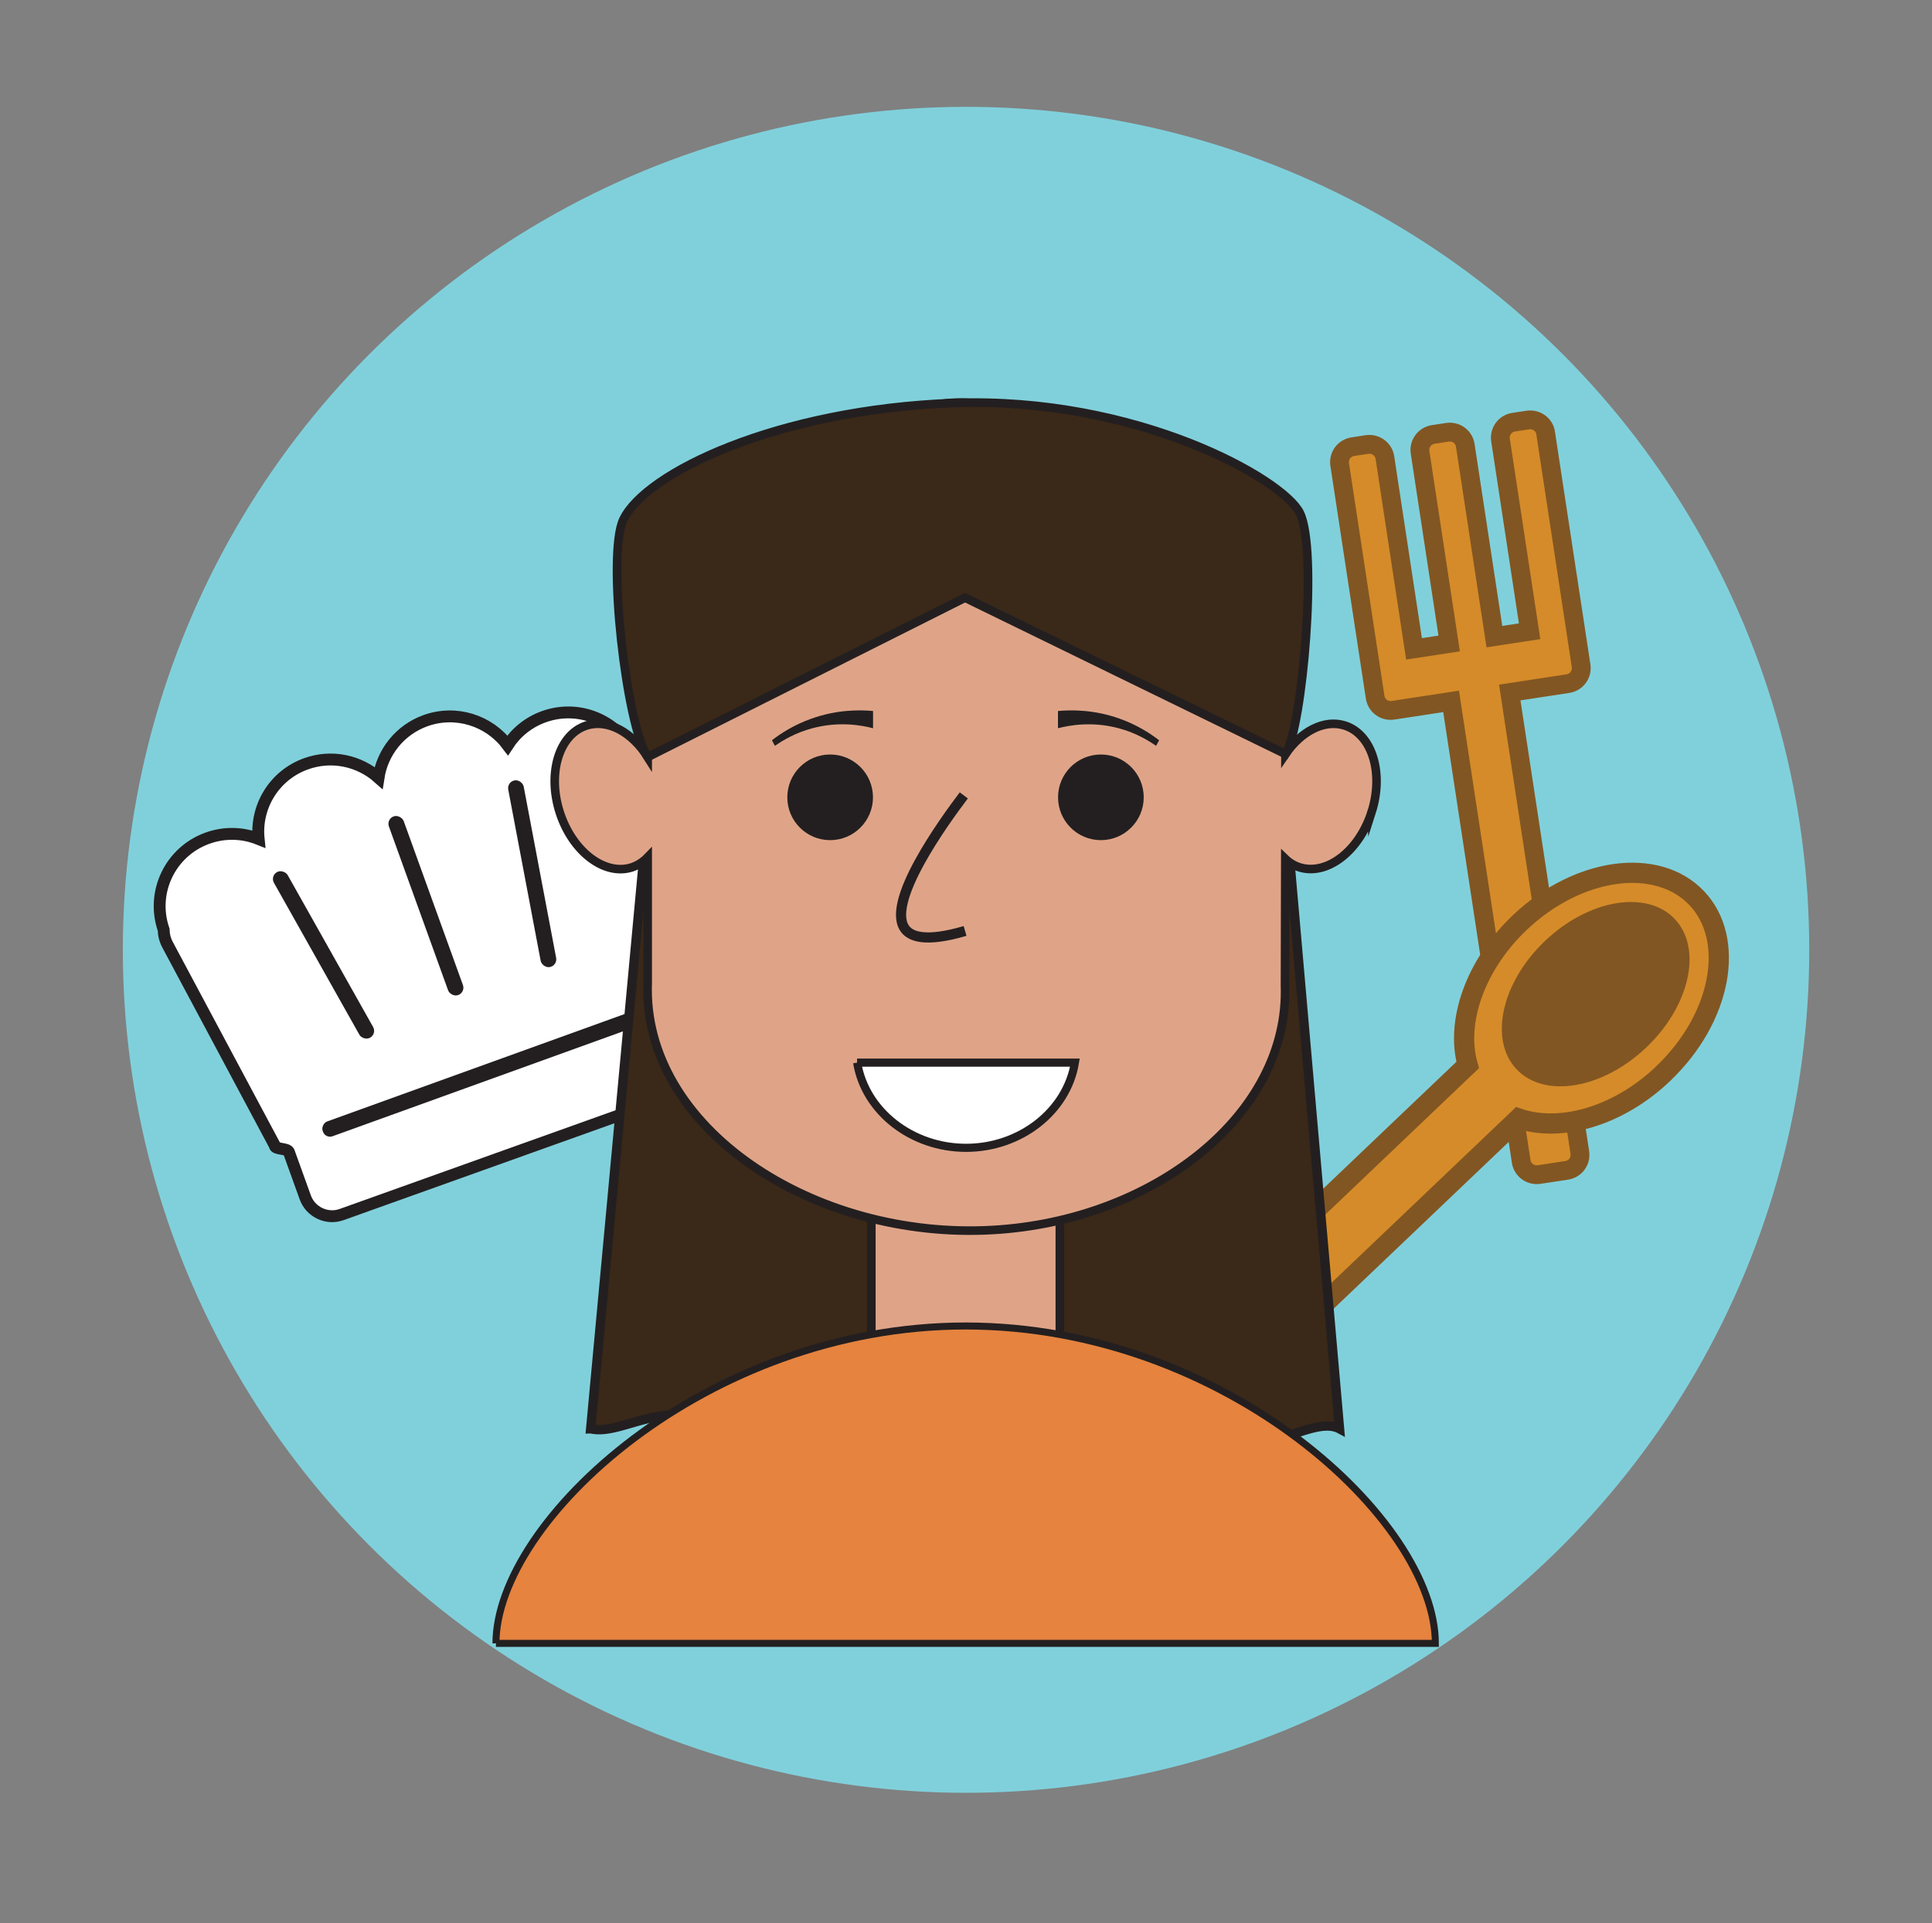
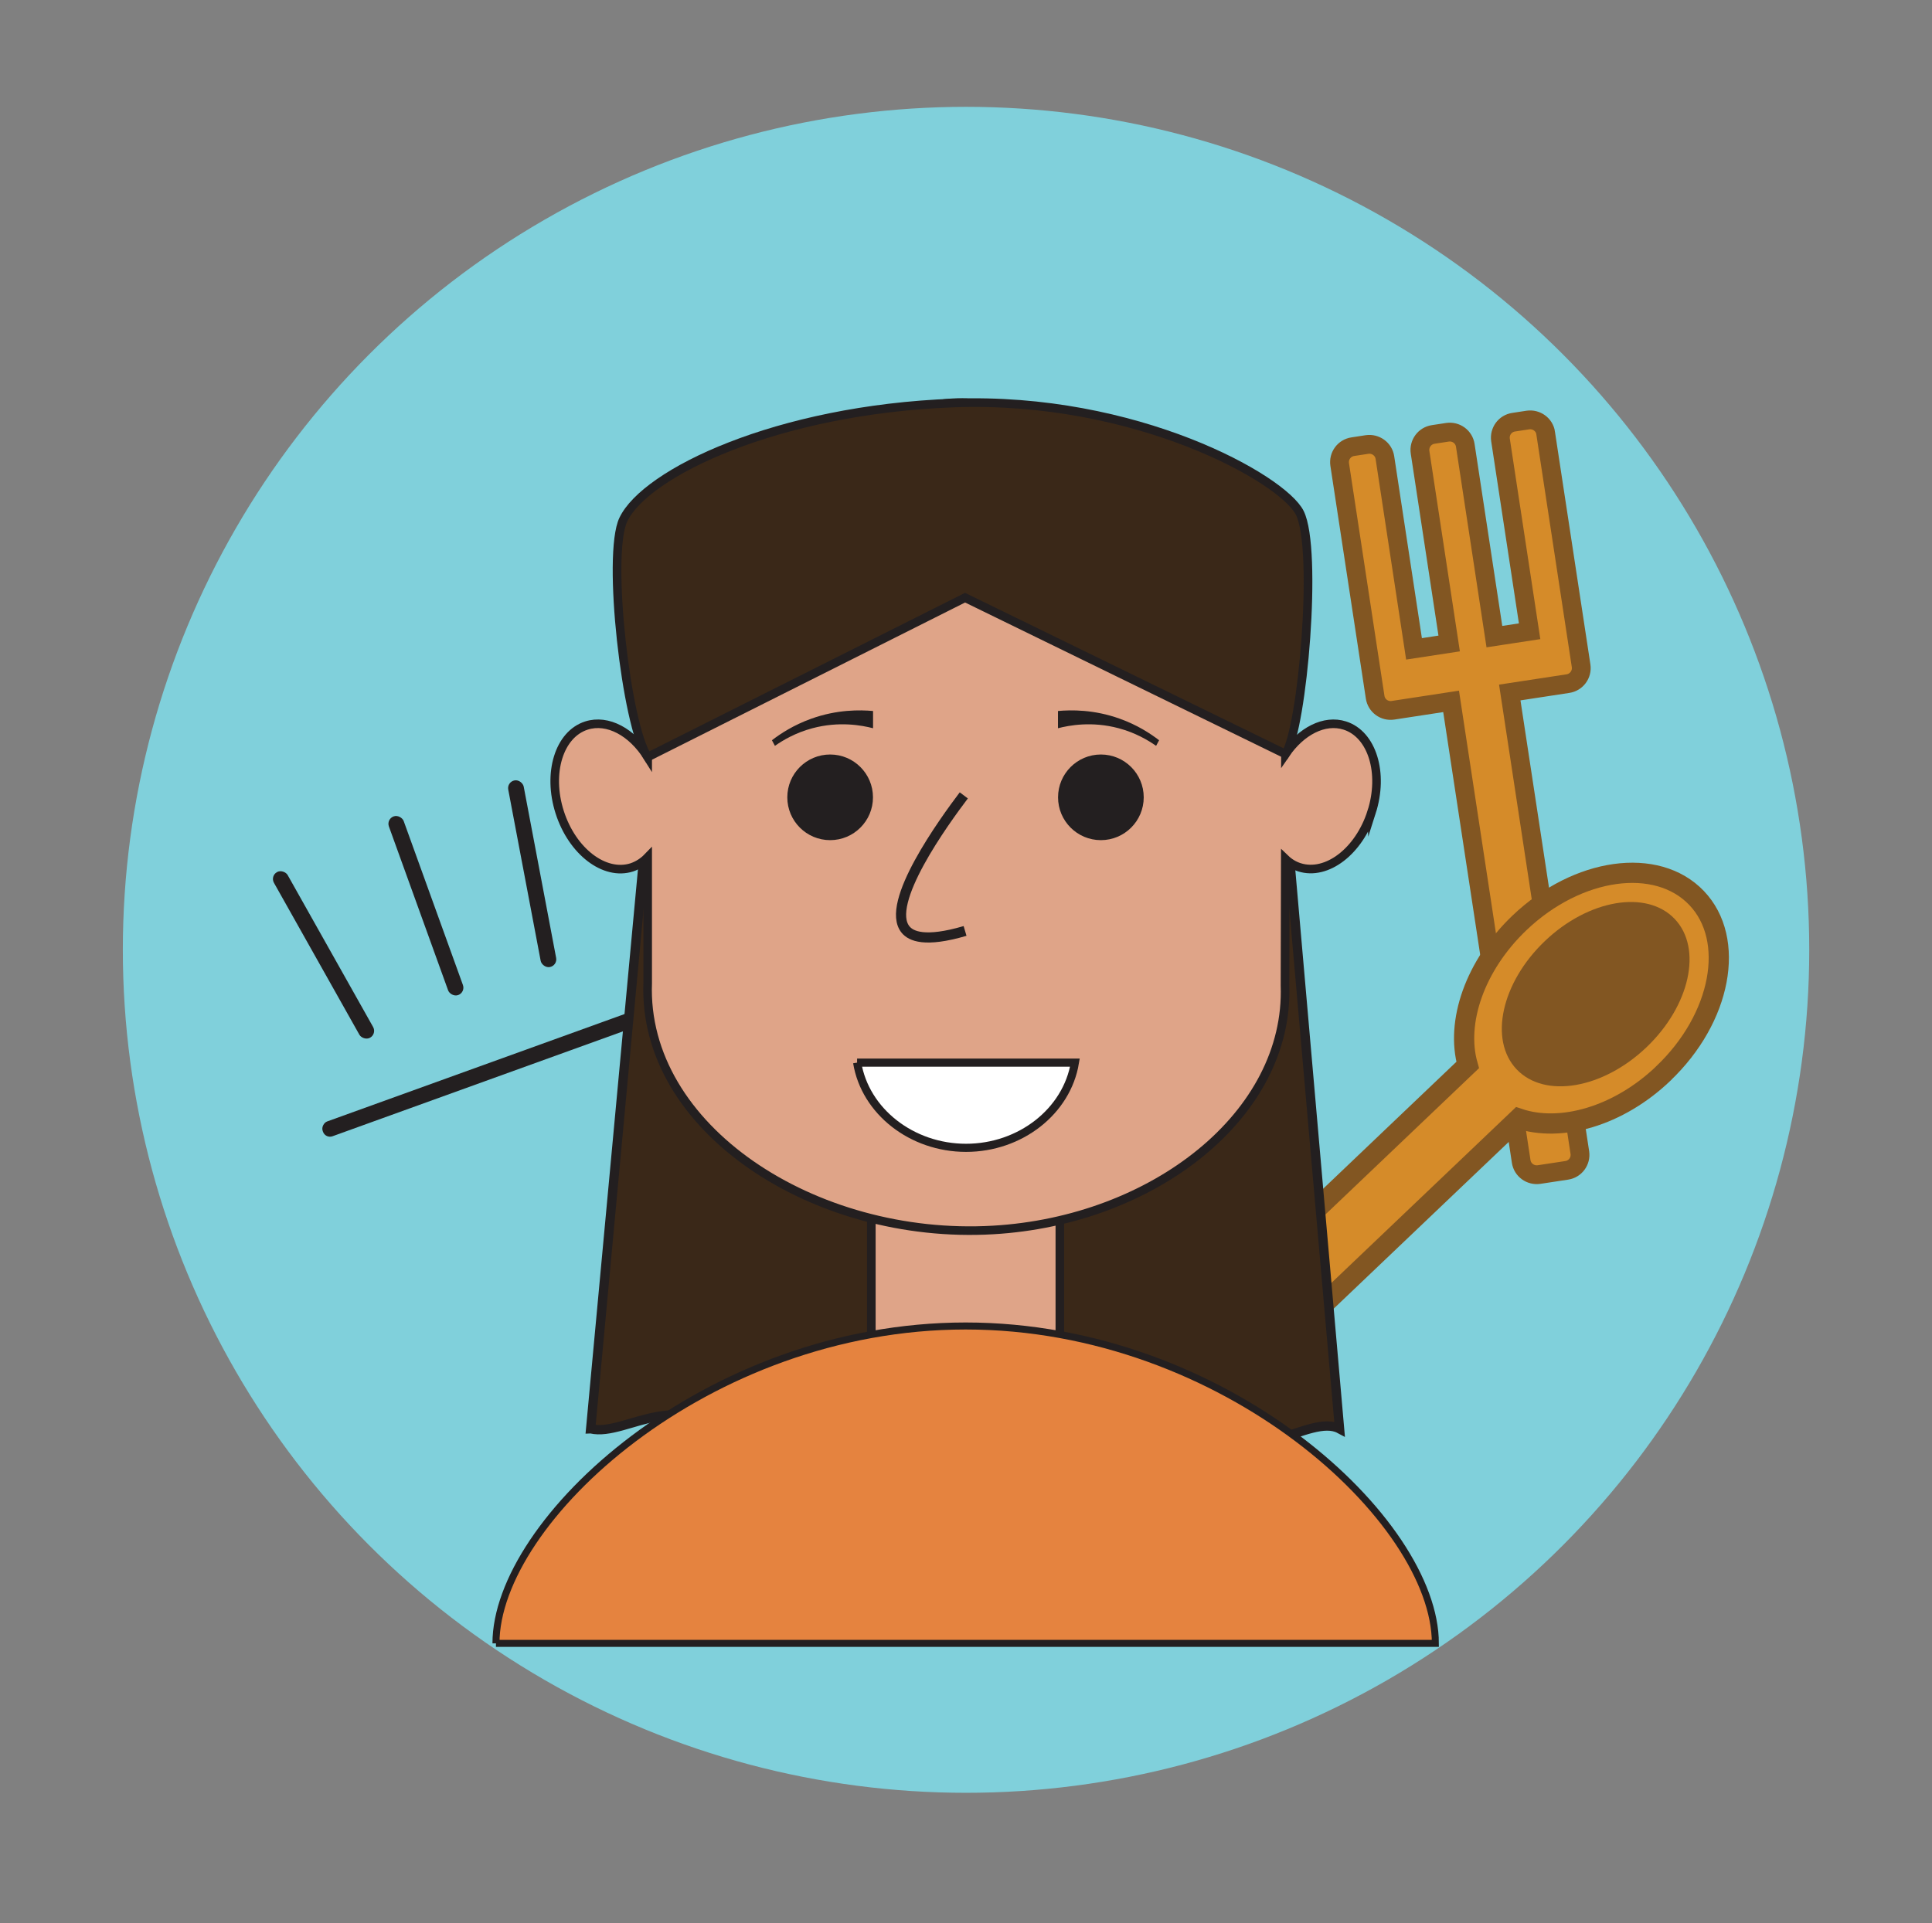
<svg xmlns="http://www.w3.org/2000/svg" id="Layer_1" data-name="Layer 1" viewBox="0 0 258.89 257.77">
  <rect x="0" y="0" width="258.89" height="257.77" fill="#808080" stroke="none" />
  <defs>
    <style>
      .cls-1 {
        stroke-width: 2.52px;
      }

      .cls-1, .cls-2 {
        fill: #d58b29;
        stroke: #825622;
      }

      .cls-1, .cls-2, .cls-3, .cls-4, .cls-5, .cls-6, .cls-7, .cls-8, .cls-9 {
        stroke-miterlimit: 10;
      }

      .cls-10 {
        fill: #231f20;
      }

      .cls-2 {
        stroke-width: 2.71px;
      }

      .cls-11 {
        fill: #80d0db;
      }

      .cls-12 {
        fill: #825622;
      }

      .cls-3 {
        stroke-width: 1.59px;
      }

      .cls-3, .cls-4, .cls-5, .cls-6, .cls-7, .cls-8, .cls-9 {
        stroke: #231f20;
      }

      .cls-3, .cls-8 {
        fill: #fff;
      }

      .cls-4 {
        fill: none;
        stroke-width: 1.36px;
      }

      .cls-5 {
        fill: #dfa488;
        stroke-width: 1.15px;
      }

      .cls-6 {
        fill: #e5833f;
        stroke-width: .94px;
      }

      .cls-7 {
        stroke-width: 1.16px;
      }

      .cls-7, .cls-9 {
        fill: #3a2818;
      }

      .cls-8 {
        stroke-width: 1.09px;
      }

      .cls-9 {
        stroke-width: 1.25px;
      }
    </style>
  </defs>
  <circle class="cls-11" cx="129.45" cy="127.31" r="112.99" />
  <g>
-     <path class="cls-3" d="M85.92,103.69l6.1,29.65c.47.41-.74,1.52-.51,2.14l2.2,6.1c.71,1.97-.32,4.17-2.29,4.88l-45.63,16.33c-1.97.71-4.17-.32-4.88-2.29l-2.2-6.1c-.19-.53-1.93-.32-1.88-.85l-14.38-26.93c-.34-.64-.51-1.33-.52-2.01-1.73-4.99.87-10.46,5.86-12.26,2.32-.84,4.75-.74,6.87.11-.45-4.32,2.07-8.54,6.34-10.08,3.46-1.25,7.16-.41,9.72,1.87.52-3.39,2.83-6.4,6.28-7.65,4.1-1.48,8.55-.02,11.03,3.3,1.11-1.71,2.76-3.08,4.83-3.83,5.03-1.82,10.57.79,12.39,5.81.06.15.11.3.15.46h0c.24.41.42.87.52,1.35Z" />
    <rect class="cls-10" x="42.3" y="115.26" width="2.11" height="25.46" rx="1.05" ry="1.05" transform="translate(-57.17 37.68) rotate(-29.35)" />
    <rect class="cls-10" x="56.02" y="108.67" width="2.11" height="25.46" rx="1.05" ry="1.05" transform="translate(-37.85 26.61) rotate(-19.86)" />
    <rect class="cls-10" x="70.26" y="104.38" width="2.11" height="25.46" rx="1.05" ry="1.05" transform="translate(-20.54 15.31) rotate(-10.72)" />
    <rect class="cls-10" x="64.09" y="120.49" width="2.11" height="46.51" rx=".99" ry=".99" transform="translate(178.2 33.64) rotate(70.14)" />
  </g>
  <path class="cls-1" d="M207.12,58.06l4.75,31.18c.17,1.15-.62,2.22-1.77,2.39l-7.79,1.19,9.39,61.66c.17,1.15-.61,2.22-1.77,2.39l-3.69.56c-1.15.17-2.23-.61-2.4-1.76l-9.39-61.66-7.78,1.19c-1.16.18-2.23-.61-2.4-1.76l-4.75-31.18c-.17-1.15.61-2.22,1.77-2.39l1.89-.29c1.15-.17,2.23.61,2.4,1.76l3.9,25.63,4.71-.72-3.9-25.63c-.17-1.15.62-2.22,1.77-2.39l1.9-.29c1.15-.17,2.22.61,2.39,1.76l3.9,25.63,4.72-.72-3.9-25.63c-.17-1.15.61-2.22,1.76-2.39l1.9-.29c1.15-.17,2.23.61,2.4,1.76Z" />
  <g>
    <path class="cls-2" d="M222.88,143.9c-6.02,5.74-13.74,7.92-19.38,6.02l-43.67,41.61c-1.64,1.56-4.21,1.5-5.77-.14l-1.19-1.25c-1.56-1.64-1.5-4.22.13-5.78l43.67-41.61c-1.62-5.73.94-13.33,6.96-19.07,7.78-7.41,18.39-8.89,23.71-3.32s3.33,16.11-4.45,23.52Z" />
    <ellipse class="cls-12" cx="213.82" cy="133.26" rx="14.62" ry="9.85" transform="translate(-32.9 184.29) rotate(-43.62)" />
  </g>
  <path class="cls-9" d="M79.15,191.51l7.64-82.27c8.28-5.53,17.74-54.07,40.96-55.21,24.55-1.21,35.89,49.81,44.51,54.75l7.24,82.73c-4-2.14-12.25,5.89-18.56.09-7.91-7.28-15.79-1.07-33.06,1.93-12.86,2.23-25.37,6.18-29.11,1.04-7.02-9.66-14.72-1.9-19.61-3.06Z" />
  <g>
    <rect class="cls-5" x="116.76" y="153.85" width="25.26" height="32.88" />
    <path class="cls-5" d="M183.79,108.86c-1.68,5.25-6.01,8.55-9.66,7.39-.72-.23-1.36-.62-1.9-1.14l-.04,16.97c.61,17.32-17.62,31.54-39.12,32.78-23.99,1.4-47.01-13.65-46.28-33.1v-16.86c-.6.62-1.31,1.08-2.13,1.36-3.66,1.17-7.98-2.14-9.66-7.39-1.68-5.25-.08-10.45,3.58-11.62,2.86-.92,6.13.89,8.21,4.23v-27.91h85.53l-.07,27.52c2.1-3.08,5.22-4.72,7.96-3.84,3.66,1.17,5.26,6.37,3.58,11.62Z" />
    <path class="cls-6" d="M66.46,220.27c0-16.44,28.18-42.54,62.94-42.54s62.94,26.1,62.94,42.54h-125.88Z" />
    <circle class="cls-10" cx="111.24" cy="106.87" r="5.74" />
    <circle class="cls-10" cx="147.52" cy="106.87" r="5.74" />
    <path class="cls-10" d="M141.77,95.3v2.31c1.5-.39,4.54-.96,8.13,0,2.25.6,3.93,1.6,5.02,2.36l.4-.75c-1.18-.91-2.93-2.05-5.25-2.88-3.47-1.25-6.53-1.2-8.31-1.04Z" />
    <path class="cls-10" d="M116.99,95.3v2.31c-1.5-.39-4.54-.96-8.13,0-2.25.6-3.93,1.6-5.02,2.36l-.4-.75c1.18-.91,2.93-2.05,5.25-2.88,3.47-1.25,6.53-1.2,8.31-1.04Z" />
    <path class="cls-8" d="M114.85,142.43h29.19c-1.08,6.53-7.32,11.42-14.59,11.42s-13.52-4.89-14.59-11.42Z" />
    <path class="cls-4" d="M129.15,106.61c-2.59,3.43-10.69,14.54-7.79,18,.7.84,2.52,1.77,7.96.17" />
  </g>
  <path class="cls-7" d="M86.79,101.47l42.53-21.36,42.94,20.96c2.28-3.47,4.37-27.39,1.91-32.33-2.27-4.56-21.97-15.64-46.42-14.72-23.66.89-41.24,9.37-44.22,15.62-2.26,4.73.42,27.71,3.26,31.83Z" />
</svg>